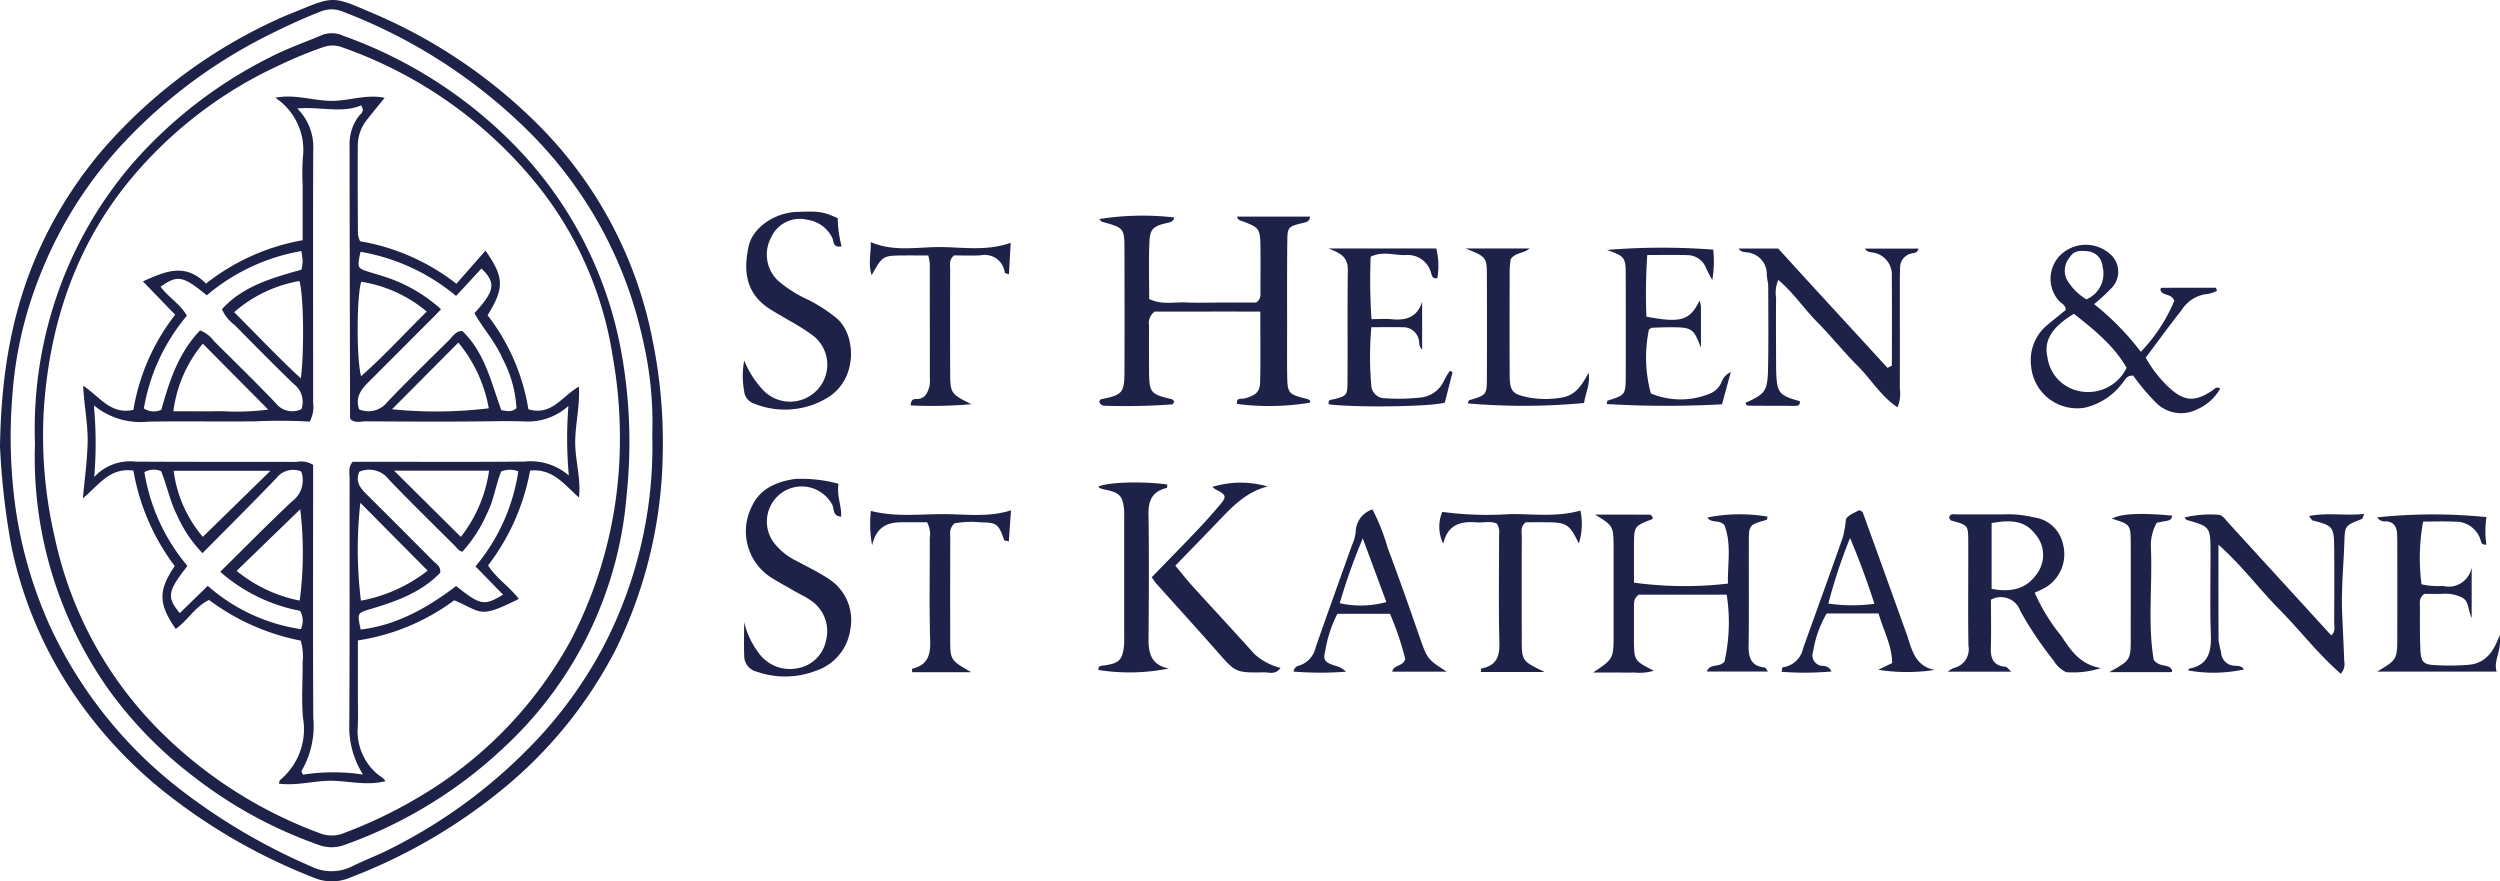
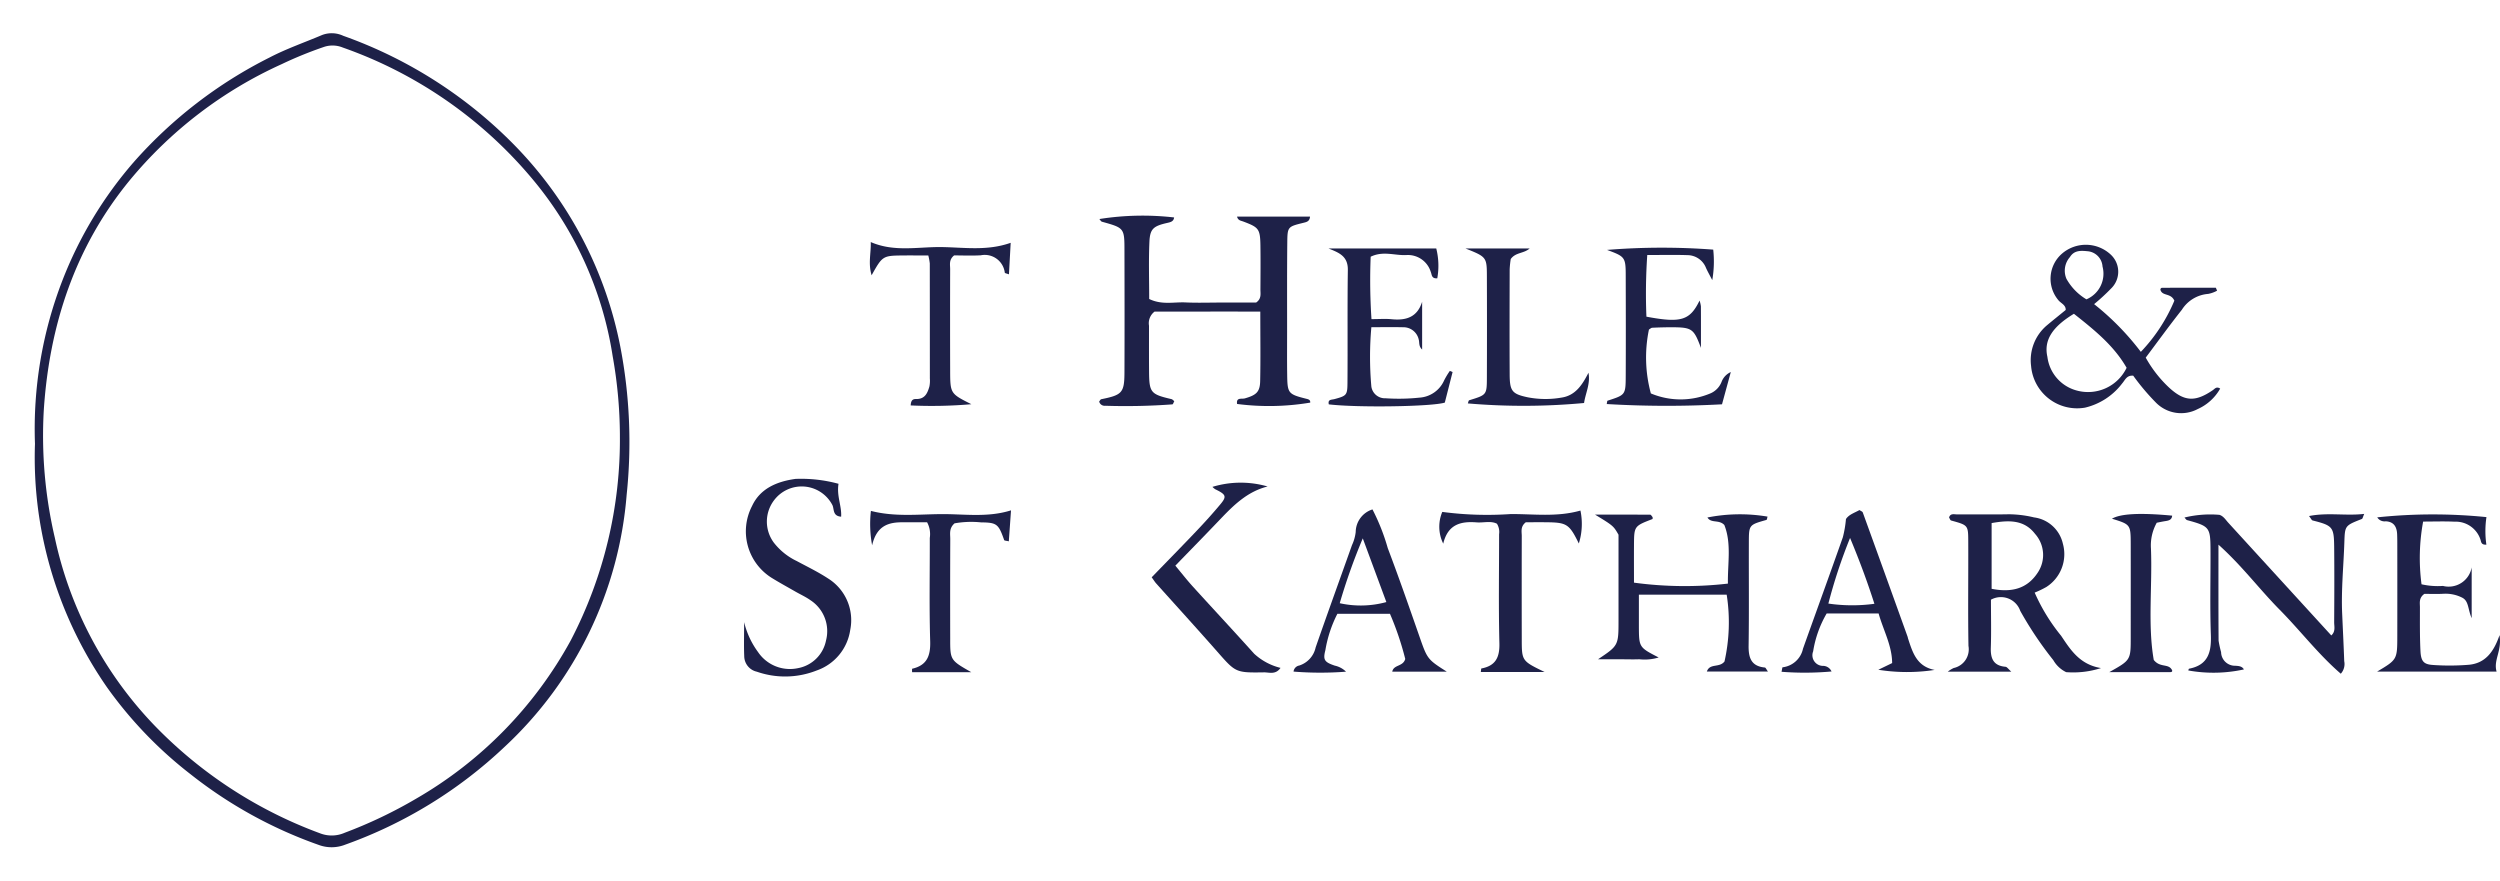
<svg xmlns="http://www.w3.org/2000/svg" id="Layer_1" data-name="Layer 1" width="261.572" height="92.213" viewBox="0 0 261.572 92.213">
  <g>
-     <path d="M0,46.7c.122-7.838,1.338-14.734,4.387-21.2a44.125,44.125,0,0,1,6.537-10.044A53.663,53.663,0,0,1,29.1,1.988c.623-.293,1.268-.541,1.906-.8C34.793-.366,34.822-.432,38.6,1.21A54.592,54.592,0,0,1,55.512,12.271,43.593,43.593,0,0,1,68.259,35.5a53.362,53.362,0,0,1,1.084,11.925,48.055,48.055,0,0,1-4.922,20.538,46.143,46.143,0,0,1-12.1,14.822,57.416,57.416,0,0,1-15.739,9.055,4.789,4.789,0,0,1-3.751-.015,60.151,60.151,0,0,1-16.373-9.571A46.642,46.642,0,0,1,7.37,72.08,43.268,43.268,0,0,1,1.212,57.262,77.178,77.178,0,0,1,0,46.7Zm68.246-1.212a38.017,38.017,0,0,0-1.024-10.107A43.7,43.7,0,0,0,55.287,13.725,55.823,55.823,0,0,0,35.9,1.23a3.025,3.025,0,0,0-2.388-.01c-2,.785-3.934,1.688-5.842,2.659A53.5,53.5,0,0,0,13.263,14.6,43.724,43.724,0,0,0,4.247,28.654,41.78,41.78,0,0,0,1.283,41.5a54.308,54.308,0,0,0,.252,10.973A45.884,45.884,0,0,0,5.163,65.367,46.055,46.055,0,0,0,19.315,82.944a63.536,63.536,0,0,0,13.215,7.7,4.815,4.815,0,0,0,4.354-.021c1.3-.641,2.668-1.147,3.956-1.811A54.432,54.432,0,0,0,56.906,76.6a45.123,45.123,0,0,0,6.259-9.006A45.347,45.347,0,0,0,68.246,45.485Z" fill="#1e2148" />
    <path d="M129.431,22.663h7.635c-.038.517-.376.571-.71.654-1.614.4-1.653.406-1.669,2.053-.032,3.115-.017,6.231-.019,9.347,0,1.523-.014,3.047.009,4.57.029,1.876.119,1.966,2.043,2.446.21.052.392.122.367.392a26.03,26.03,0,0,1-7.652.141c-.107-.722.477-.487.815-.584,1.207-.346,1.576-.677,1.6-1.815.049-2.344.014-4.689.014-7.264-3.84-.01-7.546,0-11.064,0a1.526,1.526,0,0,0-.581,1.478c0,1.592-.006,3.185.006,4.777.016,2.219.164,2.392,2.34,2.9.11.025.2.141.3.215-.068.117-.123.324-.2.336a66.631,66.631,0,0,1-7.024.145.588.588,0,0,1-.636-.441c.067-.079.13-.226.219-.244,2.189-.439,2.419-.674,2.427-2.819.017-4.224.01-8.448,0-12.671,0-2.429-.01-2.426-2.349-3.078-.11-.03-.185-.186-.276-.284a28.921,28.921,0,0,1,7.821-.166c-.052.42-.358.489-.7.568-1.467.331-1.825.615-1.885,1.994-.088,1.991-.023,3.989-.023,5.969,1.337.648,2.595.3,3.808.36,1.243.058,2.492.013,3.738.013h3.643c.581-.4.446-.918.449-1.385.009-1.523.022-3.047,0-4.57-.029-1.751-.163-1.908-1.791-2.521C129.838,23.085,129.529,23.076,129.431,22.663Z" fill="#1e2148" />
    <path d="M231.971,30.414a3.128,3.128,0,0,1-.936.337,3.581,3.581,0,0,0-2.748,1.658c-1.287,1.62-2.5,3.3-3.782,5.009a12.77,12.77,0,0,0,2.414,3.107c1.609,1.492,2.752,1.567,4.6.3.215-.146.377-.421.776-.167a5.067,5.067,0,0,1-2.351,2.141,3.7,3.7,0,0,1-4.389-.692,23.813,23.813,0,0,1-2.358-2.8c-.695-.059-.85.466-1.16.814a6.842,6.842,0,0,1-3.892,2.532,4.834,4.834,0,0,1-5.635-4.361,4.775,4.775,0,0,1,1.663-4.259c.632-.529,1.277-1.043,1.958-1.6.029-.539-.526-.7-.792-1.057a3.479,3.479,0,0,1,.414-4.846,3.818,3.818,0,0,1,5.1.117,2.439,2.439,0,0,1,.023,3.544,20.917,20.917,0,0,1-1.772,1.63,27.737,27.737,0,0,1,4.889,4.993A17.5,17.5,0,0,0,227.5,31.46c-.364-.818-1.208-.464-1.44-1.084a.184.184,0,0,1,.191-.263c1.863-.011,3.727-.007,5.59-.007ZM216.992,32.83c-2.267,1.372-3.168,2.771-2.775,4.506a4.176,4.176,0,0,0,3.088,3.529,4.476,4.476,0,0,0,5.2-2.383C221.163,36.145,219.132,34.525,216.992,32.83Zm1.31-1.511a2.914,2.914,0,0,0,1.682-3.435,1.711,1.711,0,0,0-1.595-1.6c-.678-.066-1.372-.108-1.818.618a2.156,2.156,0,0,0-.359,2.275A5.771,5.771,0,0,0,218.3,31.319Z" fill="#1e2148" />
-     <path d="M166.883,53.841c1.926,0,3.851,0,5.777.011.085,0,.169.167.253.256-.005.07.011.19-.016.2-1.918.738-1.923.738-1.935,2.754-.009,1.309,0,2.618,0,3.9a39.45,39.45,0,0,0,9.827.1c-.038-2.08.395-4.2-.374-6.131-.561-.6-1.383-.147-1.769-.787a17.446,17.446,0,0,1,6.289-.092c-.038.12-.05.328-.117.347-1.815.516-1.832.513-1.838,2.332-.013,3.6.029,7.2-.025,10.8-.02,1.279.257,2.175,1.7,2.311.088.009.159.2.324.421h-6.394c.31-.9,1.3-.359,1.847-1.052a18.664,18.664,0,0,0,.229-6.994h-9.186c-.581.4-.512.906-.514,1.386q0,1.66,0,3.322c.012,2.191.014,2.191,2.07,3.252a5.041,5.041,0,0,1-2.028.187c-.691.027-1.384,0-2.076,0-.676,0-1.352,0-2.24,0,2.14-1.436,2.143-1.436,2.143-4.1q0-4.361,0-8.72v-.208C168.815,55.029,168.805,55.013,166.883,53.841Z" fill="#1e2148" />
+     <path d="M166.883,53.841c1.926,0,3.851,0,5.777.011.085,0,.169.167.253.256-.005.07.011.19-.016.2-1.918.738-1.923.738-1.935,2.754-.009,1.309,0,2.618,0,3.9a39.45,39.45,0,0,0,9.827.1c-.038-2.08.395-4.2-.374-6.131-.561-.6-1.383-.147-1.769-.787a17.446,17.446,0,0,1,6.289-.092c-.038.12-.05.328-.117.347-1.815.516-1.832.513-1.838,2.332-.013,3.6.029,7.2-.025,10.8-.02,1.279.257,2.175,1.7,2.311.088.009.159.2.324.421h-6.394c.31-.9,1.3-.359,1.847-1.052a18.664,18.664,0,0,0,.229-6.994h-9.186q0,1.66,0,3.322c.012,2.191.014,2.191,2.07,3.252a5.041,5.041,0,0,1-2.028.187c-.691.027-1.384,0-2.076,0-.676,0-1.352,0-2.24,0,2.14-1.436,2.143-1.436,2.143-4.1q0-4.361,0-8.72v-.208C168.815,55.029,168.805,55.013,166.883,53.841Z" fill="#1e2148" />
    <path d="M208.311,62.745c0,1.712.042,3.371-.014,5.027-.039,1.141.281,1.885,1.538,1.992.158.014.3.243.606.513h-6.649a3.172,3.172,0,0,1,.623-.384,2,2,0,0,0,1.543-2.31c-.062-3.665-.006-7.333-.023-11-.007-1.64-.036-1.636-1.791-2.123-.091-.025-.141-.2-.216-.316.139-.464.537-.321.842-.323,1.8-.012,3.6.022,5.395-.013a11.6,11.6,0,0,1,2.652.327,3.562,3.562,0,0,1,3.019,2.752A4.073,4.073,0,0,1,214.1,61.42a10.042,10.042,0,0,1-1.215.583,19.556,19.556,0,0,0,2.769,4.519c.968,1.444,1.934,3.014,4.173,3.377a9.449,9.449,0,0,1-3.647.427,3.1,3.1,0,0,1-1.343-1.254,37.466,37.466,0,0,1-3.46-5.156A2.144,2.144,0,0,0,208.311,62.745Zm.07-1.139c2.07.409,3.712.015,4.83-1.7a3.313,3.313,0,0,0-.291-4.053c-1.162-1.514-2.8-1.429-4.539-1.124Z" fill="#1e2148" />
    <path d="M232.115,56.987c0,3.55-.01,6.8.013,10.045a10.818,10.818,0,0,0,.262,1.2,1.453,1.453,0,0,0,1.488,1.425c.339.024.7.033.9.384a14.86,14.86,0,0,1-5.821.108c.027-.064.044-.176.082-.183,2-.387,2.346-1.731,2.281-3.534-.108-2.977-.022-5.96-.038-8.941-.012-2.326-.115-2.434-2.439-3.068-.111-.03-.19-.18-.285-.274a11.346,11.346,0,0,1,3.663-.281c.427.141.639.514.916.817q5.391,5.9,10.784,11.8c.466-.416.3-.928.3-1.38.017-2.634.026-5.268,0-7.9-.024-2.087-.159-2.215-2.258-2.752-.1-.025-.157-.187-.372-.46,1.97-.393,3.838,0,5.775-.225-.138.306-.163.5-.25.532-1.774.7-1.771.692-1.829,2.444-.082,2.487-.339,4.969-.229,7.462.073,1.656.156,3.312.215,4.968a1.51,1.51,0,0,1-.358,1.317c-2.363-2.041-4.226-4.5-6.376-6.676C236.411,61.669,234.6,59.215,232.115,56.987Z" fill="#1e2148" />
-     <path d="M197.946,38.25c0-3.109.02-6.218-.01-9.327a2.332,2.332,0,0,0-1.81-2.467c-.316-.087-.709,0-1.007-.444h5.608c-.1.545-.618.429-.911.557a1.5,1.5,0,0,0-1.01,1.422c-.021.554-.03,1.108-.03,1.662,0,3.673.01,7.346,0,11.019a3.705,3.705,0,0,1-.244,1.942c-1.765-1.178-2.774-2.951-4.169-4.336-1.471-1.46-2.764-3.1-4.223-4.572-1.405-1.418-2.516-3.11-4.078-4.418a3.363,3.363,0,0,0-.231,1.887c-.027,2.217-.007,4.435,0,6.653,0,.346,0,.693.008,1.039.076,2.238.288,2.5,2.474,3.11.047.352-.129.489-.46.488-1.594-.006-3.187-.005-4.78-.018-.19,0-.422-.015-.421-.309,2.114-.965,2.3-1.21,2.343-3.852.045-2.771.022-5.544.011-8.316,0-.409-.139-.816-.148-1.226a2.281,2.281,0,0,0-2.147-2.345c-.265-.052-.56-.028-.8-.393h4.144c3.789,4.18,7.626,8.321,11.437,12.486Z" fill="#1e2148" />
    <path d="M87.734,50.619c-.211,1.277.343,2.312.274,3.441-.936-.069-.7-.837-.933-1.248a3.619,3.619,0,0,0-6.084-.473,3.691,3.691,0,0,0-.023,4.441,6.679,6.679,0,0,0,2.406,1.927c1.094.589,2.221,1.131,3.256,1.811a5.137,5.137,0,0,1,2.329,5.388,5.3,5.3,0,0,1-3.506,4.244,8.979,8.979,0,0,1-6.264.13,1.681,1.681,0,0,1-1.321-1.633c-.047-1.1-.011-2.2-.011-3.554a8.738,8.738,0,0,0,1.46,3.137,4.019,4.019,0,0,0,4.169,1.679,3.667,3.667,0,0,0,2.94-2.9,3.863,3.863,0,0,0-1.607-4.195c-.5-.359-1.075-.617-1.614-.926-.838-.482-1.689-.944-2.509-1.455a5.74,5.74,0,0,1-2.008-7.492c.847-1.834,2.612-2.568,4.545-2.834A14.863,14.863,0,0,1,87.734,50.619Z" fill="#1e2148" />
-     <path d="M77.867,37.719a9.979,9.979,0,0,0,2,3.12,3.893,3.893,0,0,0,5.706-.119,3.834,3.834,0,0,0-.594-5.67,22.9,22.9,0,0,0-2.447-1.538c-.764-.467-1.568-.877-2.3-1.4-2.384-1.7-2.371-4.145-1.908-6.324.425-2,2.744-3.529,5.049-3.618,2.33-.091,2.738-.03,4.277.654a12.158,12.158,0,0,0,.407,2.949c-.956.193-.8-.56-.981-.893a3.411,3.411,0,0,0-2.576-1.879,3.282,3.282,0,0,0-3.8,1.81,3.766,3.766,0,0,0,.72,4.569,13.059,13.059,0,0,0,3.139,1.984,16.508,16.508,0,0,1,2.941,1.9c2.095,1.723,2.268,6.336-.828,8.291a8.57,8.57,0,0,1-7.726.689,1.537,1.537,0,0,1-1.093-1.364A8.768,8.768,0,0,1,77.867,37.719Z" fill="#1e2148" />
    <path d="M151.983,38.923l-.814,3.2c-1.361.427-9.144.541-12.137.185-.127-.541.281-.467.6-.553,1.243-.34,1.342-.4,1.352-1.674.034-3.946-.017-7.894.039-11.84.02-1.461-.95-1.808-2.021-2.244h11.272a7.413,7.413,0,0,1,.107,3.122c-.62.048-.557-.38-.682-.671a2.5,2.5,0,0,0-2.535-1.763c-1.206.071-2.445-.464-3.752.176a61.356,61.356,0,0,0,.084,6.529c.772,0,1.455-.054,2.127.012,1.506.148,2.672-.218,3.173-1.832v5c-.38-.35-.263-.719-.353-1.031a1.64,1.64,0,0,0-1.659-1.3c-1.031-.023-2.062-.005-3.3-.005a35.068,35.068,0,0,0,0,6.217,1.433,1.433,0,0,0,1.488,1.22,20.515,20.515,0,0,0,3.524-.065,3.036,3.036,0,0,0,2.6-1.8,8.026,8.026,0,0,1,.6-1Z" fill="#1e2148" />
    <path d="M261.523,66.452c.268,1.682-.661,2.6-.307,3.82H248.707c2.112-1.259,2.116-1.259,2.119-3.744q.007-4.676,0-9.353c0-.415,0-.831-.016-1.246-.027-.784-.325-1.347-1.205-1.385a.891.891,0,0,1-.876-.414,55.644,55.644,0,0,1,11.425-.025,9.849,9.849,0,0,0-.007,2.879c-.565.042-.54-.3-.623-.54a2.728,2.728,0,0,0-2.713-1.861c-1.1-.051-2.2-.011-3.282-.011a21.045,21.045,0,0,0-.168,6.561,7.691,7.691,0,0,0,2.241.172,2.445,2.445,0,0,0,3.007-1.94V64.68c-.413-.947-.29-1.786-.989-2.146a3.865,3.865,0,0,0-2.007-.406c-.686.035-1.375.007-1.951.007-.6.425-.467.945-.467,1.41,0,1.524-.02,3.05.056,4.571.054,1.093.346,1.409,1.357,1.462a24.79,24.79,0,0,0,3.737-.027C259.956,69.391,260.891,68.317,261.523,66.452Z" fill="#1e2148" />
    <path d="M177.968,36.4c-.745-2-.929-2.148-3.013-2.16-.691,0-1.383.018-2.073.051-.121,0-.237.123-.355.189a14.375,14.375,0,0,0,.2,6.683,8.026,8.026,0,0,0,6.3-.033,2.176,2.176,0,0,0,1.106-1.194,1.832,1.832,0,0,1,.959-1.009c-.31,1.139-.621,2.277-.92,3.375a105.679,105.679,0,0,1-12.061-.028c.03-.122.032-.333.095-.354,1.858-.6,1.882-.6,1.892-2.579.017-3.462.01-6.925,0-10.387,0-2.054-.046-2.1-1.956-2.806a71.073,71.073,0,0,1,11.11-.03,11.291,11.291,0,0,1-.1,3.192c-.286-.554-.489-.908-.655-1.279a2.1,2.1,0,0,0-1.939-1.336c-1.369-.046-2.742-.012-4.207-.012a58.83,58.83,0,0,0-.088,6.45c3.619.681,4.543.4,5.56-1.684a3.039,3.039,0,0,1,.141.611C177.973,33.5,177.968,34.948,177.968,36.4Z" fill="#1e2148" />
    <path d="M196.526,70.077l1.447-.7c-.009-1.839-.932-3.449-1.415-5.191h-5.436a11.451,11.451,0,0,0-1.415,3.968,1.111,1.111,0,0,0,.983,1.516.982.982,0,0,1,.942.586,31.426,31.426,0,0,1-5.231.032c.053-.233.071-.466.113-.47a2.482,2.482,0,0,0,2.131-1.943c1.385-3.888,2.8-7.765,4.169-11.658a11.547,11.547,0,0,0,.326-1.906c.307-.48.907-.656,1.413-.944.143.1.312.152.348.253q2.356,6.5,4.689,13c.023.065.029.135.051.2.472,1.439.9,2.913,2.78,3.274A19.1,19.1,0,0,1,196.526,70.077ZM191.3,63.15a17.218,17.218,0,0,0,4.817.024c-.761-2.375-1.571-4.548-2.547-6.89A55.236,55.236,0,0,0,191.3,63.15Z" fill="#1e2148" />
    <path d="M135.342,70.268a.722.722,0,0,1,.6-.635,2.55,2.55,0,0,0,1.711-1.889c1.242-3.576,2.533-7.134,3.8-10.7a4.508,4.508,0,0,0,.393-1.378A2.509,2.509,0,0,1,143.6,53.3a21.715,21.715,0,0,1,1.6,4.049c1.143,3.02,2.208,6.069,3.27,9.118.868,2.489.846,2.5,2.9,3.806h-5.7c.145-.752,1.123-.5,1.36-1.326a31.18,31.18,0,0,0-1.6-4.728H139.93a12.992,12.992,0,0,0-1.257,3.808c-.265,1.017-.1,1.252.987,1.618a2.378,2.378,0,0,1,1.171.632A34.9,34.9,0,0,1,135.342,70.268Zm4.833-7.155a10.143,10.143,0,0,0,4.878-.12l-2.467-6.665A62.589,62.589,0,0,0,140.175,63.113Z" fill="#1e2148" />
-     <path d="M122.3,69.942a20.8,20.8,0,0,1-7.38.156c-.006-.526.407-.431.719-.484,1.448-.246,1.772-.556,1.953-1.927a7.8,7.8,0,0,0,.031-1.038q0-6.234,0-12.468c0-.277.014-.556-.011-.831-.133-1.47-.469-1.82-2-2.122a3.831,3.831,0,0,1-.581-.172c-.042-.015-.055-.106-.082-.163,1.1-.454,4.645-.555,7.188-.2-.018.126-.013.353-.058.363-1.461.338-1.937,1.248-1.914,2.724.069,4.362.039,8.726.005,13.089C120.156,68.385,120.481,69.6,122.3,69.942Z" fill="#1e2148" />
    <path d="M161.617,70.314h-6.683c.027-.165.029-.366.066-.373,1.479-.278,1.917-1.155,1.88-2.634-.095-3.8-.029-7.609-.031-11.414a1.626,1.626,0,0,0-.226-1.095c-.622-.329-1.393-.086-2.132-.143-1.614-.126-3,.174-3.487,2.226a4.008,4.008,0,0,1-.1-3.321,35.66,35.66,0,0,0,7.132.227c2.4-.023,4.822.34,7.324-.367a6.835,6.835,0,0,1-.169,3.444c-1-2.039-1.262-2.2-3.4-2.221-.755-.008-1.509,0-2.147,0-.586.458-.423.974-.424,1.437q-.012,5.4,0,10.792C159.223,69.153,159.228,69.153,161.617,70.314Z" fill="#1e2148" />
    <path d="M132.628,50.9c-2.15.54-3.593,2-5.018,3.493-1.518,1.593-3.059,3.164-4.636,4.792.669.8,1.214,1.506,1.81,2.162,2.138,2.355,4.309,4.681,6.433,7.048a6.275,6.275,0,0,0,2.763,1.485c-.519.748-1.194.46-1.733.468-2.982.046-2.964.015-4.913-2.2-2.1-2.386-4.245-4.737-6.367-7.106-.135-.15-.24-.327-.467-.64,1.565-1.615,3.152-3.231,4.712-4.872.856-.9,1.693-1.827,2.489-2.783.672-.808.575-1.01-.545-1.554a1.6,1.6,0,0,1-.3-.252A10.144,10.144,0,0,1,132.628,50.9Z" fill="#1e2148" />
    <path d="M166.2,39c.221,1.159-.316,2.146-.461,3.166a68.166,68.166,0,0,1-12.162.043c.048-.114.072-.308.148-.331,1.819-.559,1.84-.556,1.846-2.368q.019-5.3,0-10.6c-.006-2.007-.035-2.031-2.244-2.915h6.723c-.638.553-1.461.388-1.982,1.105a9.308,9.308,0,0,0-.113,1.086c-.009,3.671-.019,7.341,0,11.012.011,1.735.26,2.028,1.919,2.377a9.738,9.738,0,0,0,3.513.024C164.842,41.38,165.56,40.258,166.2,39Z" fill="#1e2148" />
    <path d="M97.128,26.73c-1.02,0-1.914-.01-2.808,0-1.941.025-2.017.077-3.123,2.071-.382-1.247-.048-2.343-.091-3.475,2.441,1.064,4.922.5,7.34.524,2.39.027,4.823.434,7.3-.446l-.18,3.3c-.217-.083-.423-.109-.436-.174a2.11,2.11,0,0,0-2.513-1.818c-.962.056-1.931.011-2.788.011-.568.455-.414.974-.415,1.436q-.016,5.3,0,10.59c.006,2.433.014,2.433,2.219,3.543a47.7,47.7,0,0,1-6.347.128c.022-.693.374-.67.607-.671.894,0,1.154-.636,1.351-1.316a3.06,3.06,0,0,0,.046-.826q0-6.023-.007-12.043A6.087,6.087,0,0,0,97.128,26.73Z" fill="#1e2148" />
    <path d="M101.62,70.329H95.435a1.549,1.549,0,0,1,0-.359c1.561-.359,1.936-1.357,1.89-2.884-.108-3.6-.033-7.2-.042-10.8A2.6,2.6,0,0,0,97,54.645c-.742,0-1.622.006-2.5,0-1.479-.01-2.765.3-3.251,2.41a12.184,12.184,0,0,1-.127-3.6c2.493.643,4.945.352,7.38.336,2.394-.016,4.821.378,7.279-.394l-.23,3.242c-.247-.063-.462-.063-.486-.131-.589-1.671-.75-1.837-2.425-1.852a9.957,9.957,0,0,0-2.764.1c-.6.516-.448,1.106-.45,1.641q-.02,5.195-.007,10.39C99.415,69.073,99.423,69.073,101.62,70.329Z" fill="#1e2148" />
    <path d="M220.688,70.326c2.248-1.26,2.247-1.26,2.247-3.627,0-3.252.006-6.5,0-9.757-.006-2.066-.015-2.066-1.964-2.671.907-.531,2.971-.636,6.3-.32-.034.433-.346.516-.7.569-.331.051-.659.124-.913.173a4.861,4.861,0,0,0-.606,2.7c.157,3.982-.348,7.991.293,11.654.645.824,1.487.374,1.871.993.112.153.068.281-.131.282C225.062,70.329,223.035,70.326,220.688,70.326Z" fill="#1e2148" />
    <path d="M3.659,46.434A43.041,43.041,0,0,1,6.543,29.31,41.979,41.979,0,0,1,14,16.953,47.143,47.143,0,0,1,28.191,6.023C29.96,5.1,31.866,4.442,33.708,3.66a2.84,2.84,0,0,1,2.206.086A47.257,47.257,0,0,1,54.058,15.425,41.49,41.49,0,0,1,64.9,36.255a52.659,52.659,0,0,1,.668,15.492A40.379,40.379,0,0,1,52.775,78.16,47.5,47.5,0,0,1,36.109,88.38a3.869,3.869,0,0,1-2.792.012,46.454,46.454,0,0,1-13.372-7.379,43.111,43.111,0,0,1-8.748-9.1A42.381,42.381,0,0,1,4.565,56.634,41.564,41.564,0,0,1,3.659,46.434Zm61.2-.945A48.074,48.074,0,0,0,64.1,37.25a37.806,37.806,0,0,0-8.481-18.624A45.533,45.533,0,0,0,35.873,4.977a2.826,2.826,0,0,0-2-.06,41.127,41.127,0,0,0-4.411,1.8A44.329,44.329,0,0,0,13.59,18.844C7.865,25.81,5.169,33.995,4.583,42.9A46.915,46.915,0,0,0,5.74,56.279,40.525,40.525,0,0,0,16.225,75.967,46.371,46.371,0,0,0,33.471,87.182a3.36,3.36,0,0,0,2.586-.048,48.2,48.2,0,0,0,7.47-3.562A42.819,42.819,0,0,0,59.715,67.009,45.455,45.455,0,0,0,64.858,45.489Z" fill="#1e2148" />
-     <path d="M13.958,49.237c-2.511-.338-3.6,1.519-5.288,2.9.2-2.126.466-4.017.5-5.923s-.378-3.783-.47-5.861c1.762,1.173,2.882,3.058,5.257,2.53a22.067,22.067,0,0,1,4.37-9.952l-3.374-3.492c2.265-1,4.376-2.023,6.6.235a22.663,22.663,0,0,1,10.115-4.54V19.417a24.983,24.983,0,0,1,.018-2.91,6.559,6.559,0,0,0-2.878-6.28c2.036-.4,3.917.3,5.84.326,1.859.021,3.669-.73,5.595-.316-.621.768-1.232,1.508-1.826,2.261a4.351,4.351,0,0,0-.981,2.679c-.025,3.119,0,6.239.015,9.358a3,3,0,0,0,.222.707,22.5,22.5,0,0,1,10.077,4.447L50.8,26.222c1.952,2.805,1.985,3.894.217,6.764a21.745,21.745,0,0,1,4.269,9.836c2.449.725,3.507-1.372,5.281-2.37.12,2.011-.361,3.855-.384,5.719-.024,1.933.612,3.811.4,5.887-1.533-1.329-2.7-3.058-5.119-2.825a23.143,23.143,0,0,1-4.4,9.93c.89,1.367,2.266,2.247,3.222,3.5-4.242,2.114-3.793,1.391-6.762.144a22.583,22.583,0,0,1-10.08,4.2c0,1.952,0,3.741,0,5.53,0,1.179.038,2.359-.013,3.535A5.883,5.883,0,0,0,39.381,80.9c.3.279.716.441.951.836-1.995.49-3.791-.018-5.6-.045-1.838-.027-3.67.551-5.555.3.059-.169.064-.334.148-.4a6.9,6.9,0,0,0,2.38-6.473c-.184-1.923-.023-3.879-.041-5.82a6.053,6.053,0,0,0-.2-2.272,23.539,23.539,0,0,1-9.594-4.255c-1.5.739-2.248,2.172-3.488,3.031-1.811-2.622-1.841-4.021-.1-6.575A23.179,23.179,0,0,1,13.958,49.237ZM32.4,44.113a55.136,55.136,0,0,0-5.708-.027c-3.729.041-7.461-.031-11.19.031a7.63,7.63,0,0,1-5.68-1.709,42.685,42.685,0,0,1,.038,7.5A5.079,5.079,0,0,1,14.175,48.3c5.615.037,11.23.014,16.845.03a2.376,2.376,0,0,1,1.742.309v1.946c0,8.18-.031,16.36.019,24.539a9.279,9.279,0,0,1-1.236,5.544c-.039.057.092.229.159.382a20.8,20.8,0,0,1,6.28-.009,9.379,9.379,0,0,1-1.441-4.623c.054-8.8.023-17.606.035-26.41,0-.532-.174-1.111.322-1.692h1.98c5.338,0,10.676.033,16.013-.022a6.094,6.094,0,0,1,4.622,1.457,43.21,43.21,0,0,1-.043-7.279A6.3,6.3,0,0,1,55,44.1c-1.163-.045-2.323-.041-3.487-.024-4.413.062-8.828.031-13.241.01-.529,0-1.108.206-1.582-.2a.883.883,0,0,1-.064-.212q-.032-14.347-.052-28.693a4.749,4.749,0,0,1,1.009-2.88c.177-.238.618-.4.2-1.073-2.021.849-4.243.115-6.688.318a5.7,5.7,0,0,1,1.677,4.4c-.032,8.8-.006,17.607-.01,26.41A3.142,3.142,0,0,1,32.4,44.113ZM47.717,30.965a21.162,21.162,0,0,0-10-4.619c-.355,1.716-.356,1.717.96,2.126.394.123.791.239,1.185.363a16.2,16.2,0,0,1,6.283,3.521c-.254.265-.438.466-.631.658q-3.447,3.454-6.9,6.906c-.807.8-1.481,1.643-1.037,2.912a2.508,2.508,0,0,0,2.966-.789c2.105-2.2,4.287-4.328,6.454-6.469.374-.369.645-.913,1.363-.952,2.376,2.257,3.039,5.424,4.092,8.291.617.1,1.093.232,1.584-.206a12.47,12.47,0,0,0-1.48-5.234c-.733-1.718-2.013-3.107-2.919-4.7,2.147-2.356,2.284-3.161.739-4.679ZM23.04,59.824c2.6-2.56,5.025-5.024,7.541-7.393a2.7,2.7,0,0,0,.93-3.106,2.227,2.227,0,0,0-2.605.711c-2.522,2.632-5.109,5.2-7.717,7.84a13.514,13.514,0,0,1-2.656-3.952c-.757-1.479-1.052-3.117-1.677-4.627a1.988,1.988,0,0,0-1.749.1,20.251,20.251,0,0,0,4.507,9.819c-2.093,2.653-2.19,3.277-.8,4.932l2.922-2.852a18.921,18.921,0,0,0,9.74,4.53,2.072,2.072,0,0,0-.083-1.916A17.639,17.639,0,0,1,23.04,59.824Zm25.334-2.1c-.375-.075-.561-.388-.8-.63-2.3-2.3-4.642-4.575-6.893-6.929a2.578,2.578,0,0,0-3.087-.808c-.455,1.09.142,1.748.8,2.4q3.467,3.446,6.909,6.914c.321.325.826.558.759,1.251-1.938,2.025-4.521,2.977-7.18,3.767-1.51.448-1.522.409-1.145,2.18,3.82-.46,7.013-2.3,9.989-4.552,2.547,2.027,2.925,2.1,4.907.9l-2.883-2.958a20.046,20.046,0,0,0,4.479-9.946,2.489,2.489,0,0,0-1.788.012c-.58,1.415-.773,3.017-1.5,4.436A14.739,14.739,0,0,1,48.374,57.726ZM31.528,26.268A20.747,20.747,0,0,0,21.636,30.9c-2.512-2.059-3.054-2.156-4.84-.9.811,1.09,2.062,1.806,2.758,3.03a20.38,20.38,0,0,0-4.5,9.7,1.854,1.854,0,0,0,1.83.139c.836-3.038,1.828-6.006,4.055-8.3a3.258,3.258,0,0,1,1.442,1.113c2.16,2.145,4.337,4.274,6.447,6.468a2.177,2.177,0,0,0,2.71.654,2.33,2.33,0,0,0-.8-2.623c-2.089-2.02-4.132-4.088-6.17-6.16a4.122,4.122,0,0,1-1.345-1.671c2.216-2.439,5.275-3.276,8.322-4.134a6.761,6.761,0,0,0,.123-.875A9.382,9.382,0,0,0,31.528,26.268Zm6.235,36.579a16.042,16.042,0,0,0,6.98-3.139l-7.039-7.1A43.791,43.791,0,0,0,37.763,62.847ZM44.651,32.6A14.085,14.085,0,0,0,37.8,29.479c-.475,1.353-.524,7.928-.023,9.882C40.2,37.233,42.3,34.915,44.651,32.6ZM24.5,32.662c2.36,2.354,4.539,4.672,6.978,6.93.378-3.068.274-8.834-.151-10.189A14.015,14.015,0,0,0,24.5,32.662ZM18.141,43.028c1.935,0,3.523.025,5.109-.007a26.1,26.1,0,0,0,4.815-.164l-6.845-6.9A13.76,13.76,0,0,0,18.141,43.028Zm10.15,6.232H18.171a13.147,13.147,0,0,0,3.053,6.91Zm12.937-.017,6.99,6.93a14.629,14.629,0,0,0,2.957-6.93Zm6.73-13.4L41.016,42.82a45.826,45.826,0,0,0,10.125-.1A14.867,14.867,0,0,0,47.958,35.846Zm-23.2,23.886a14.994,14.994,0,0,0,6.6,3.11,38.527,38.527,0,0,0,.055-9.557Z" fill="#1e2148" />
  </g>
</svg>